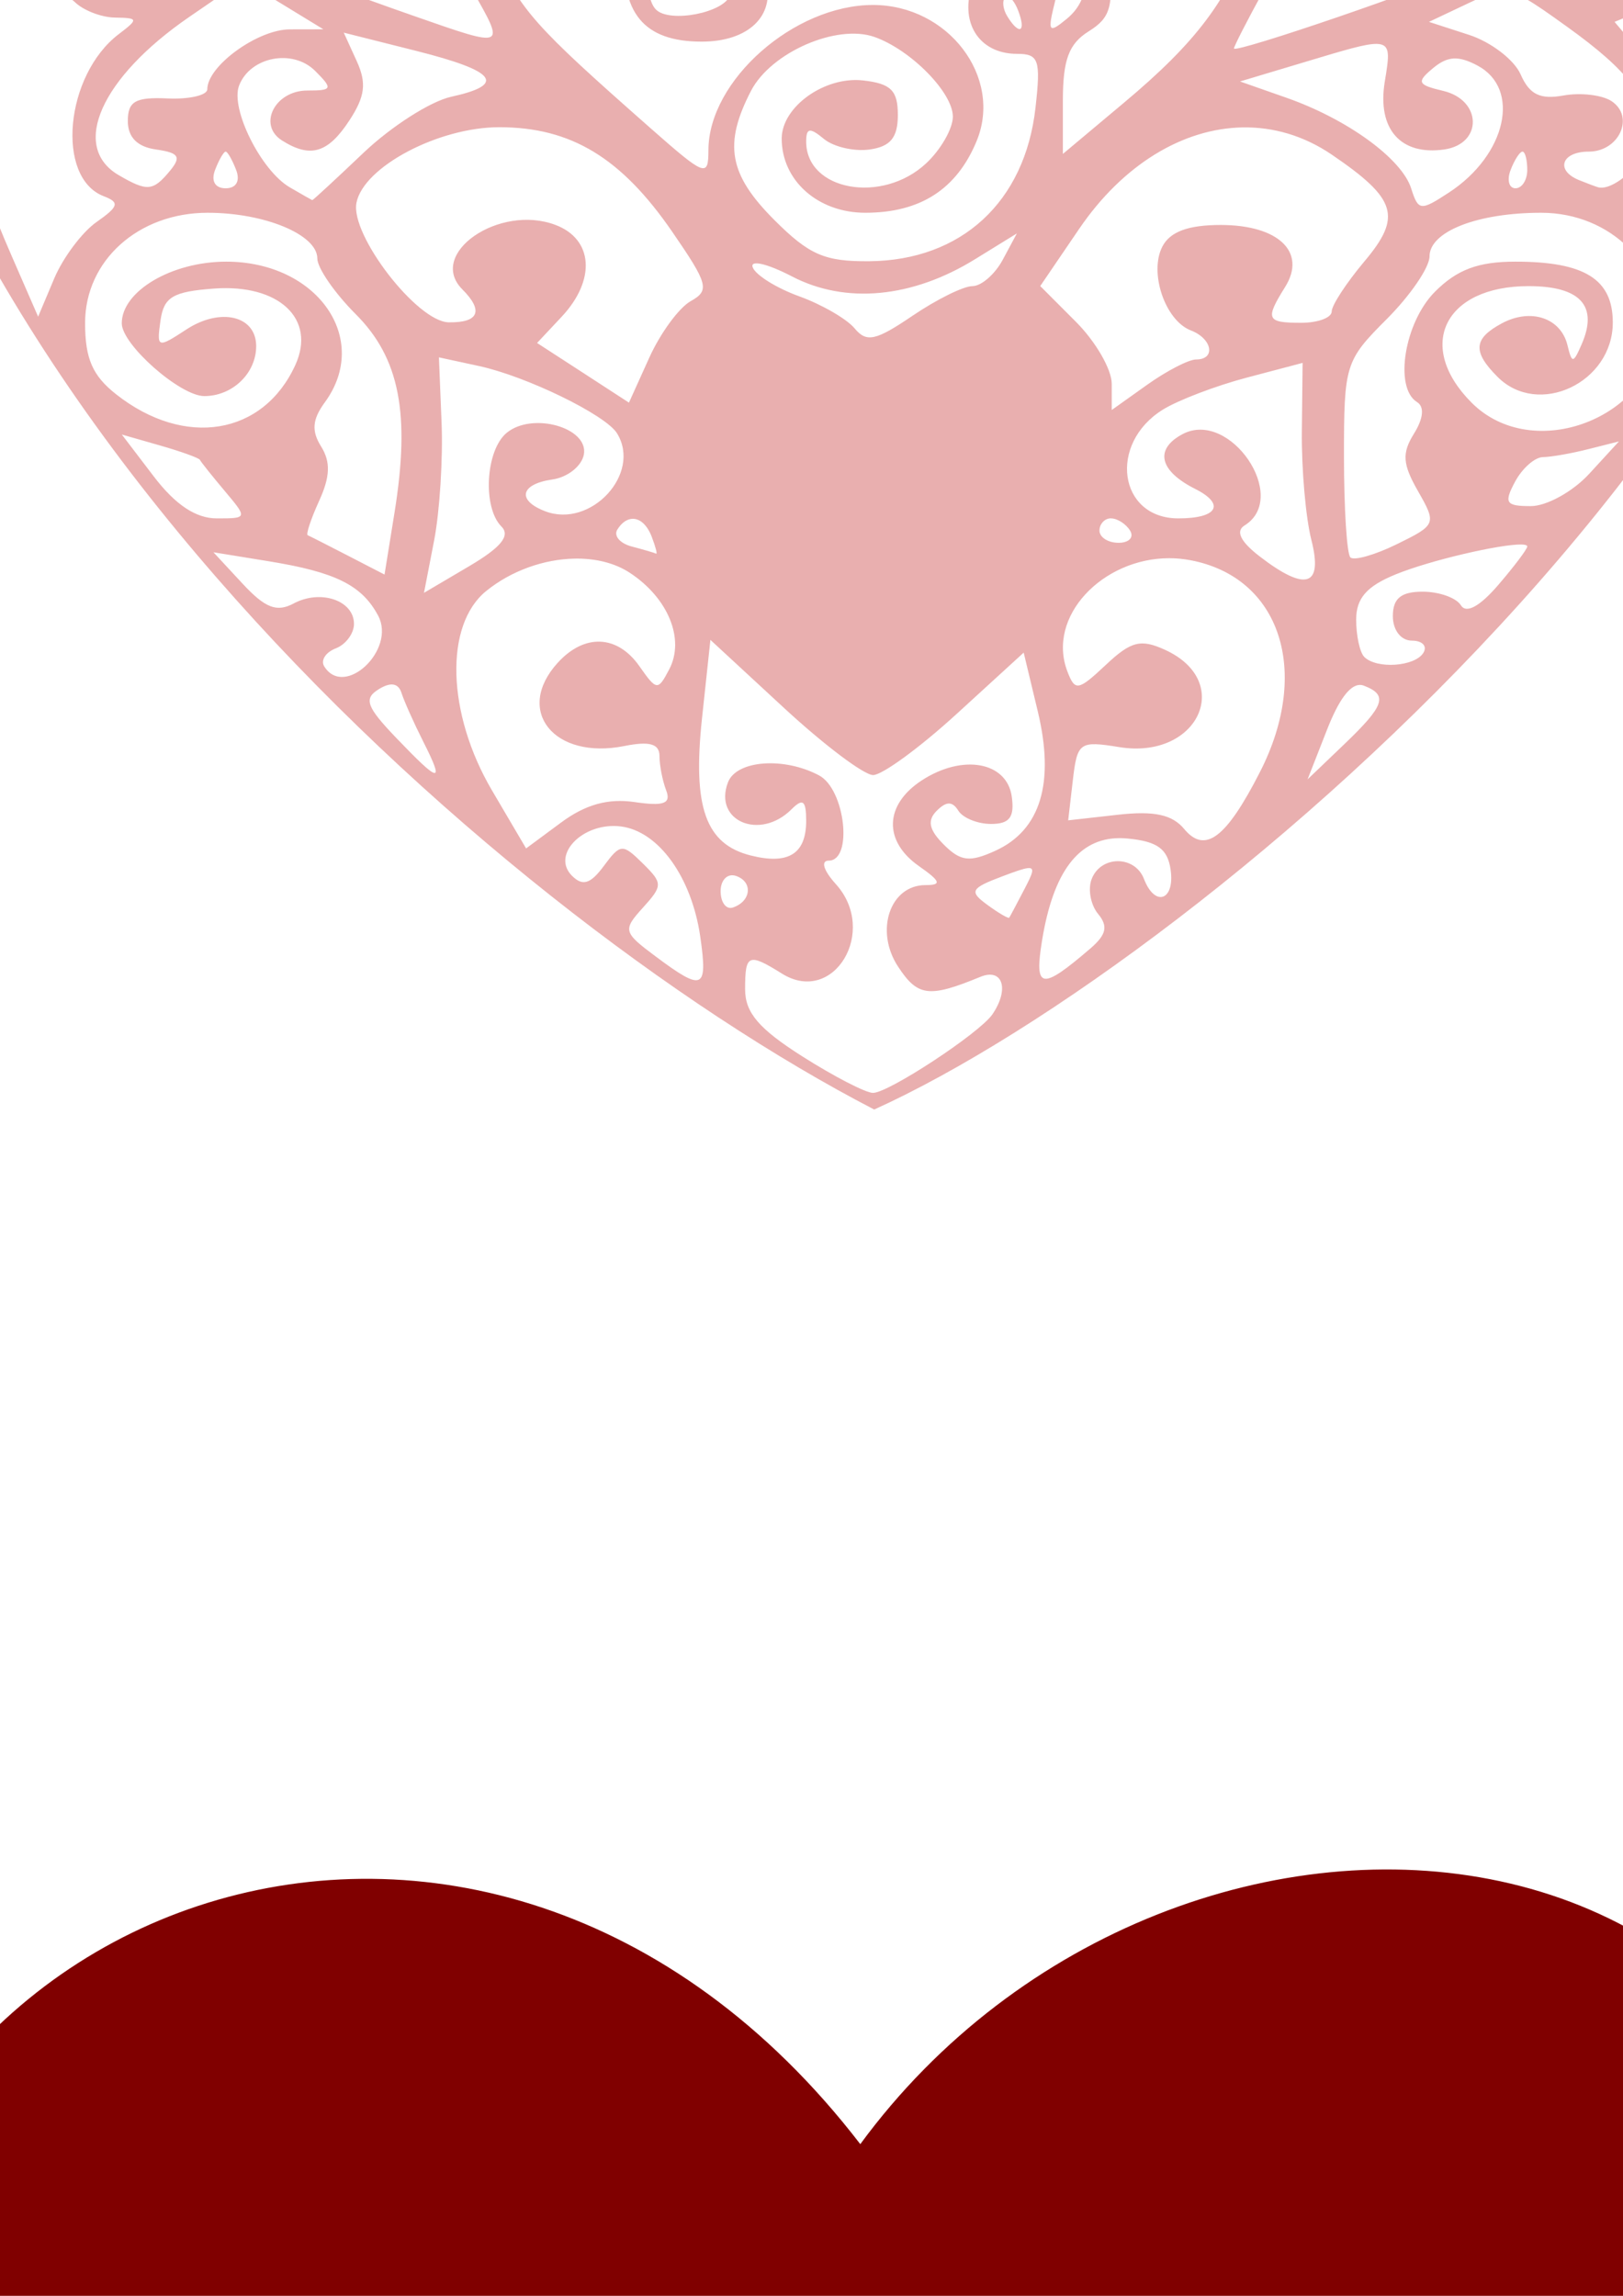
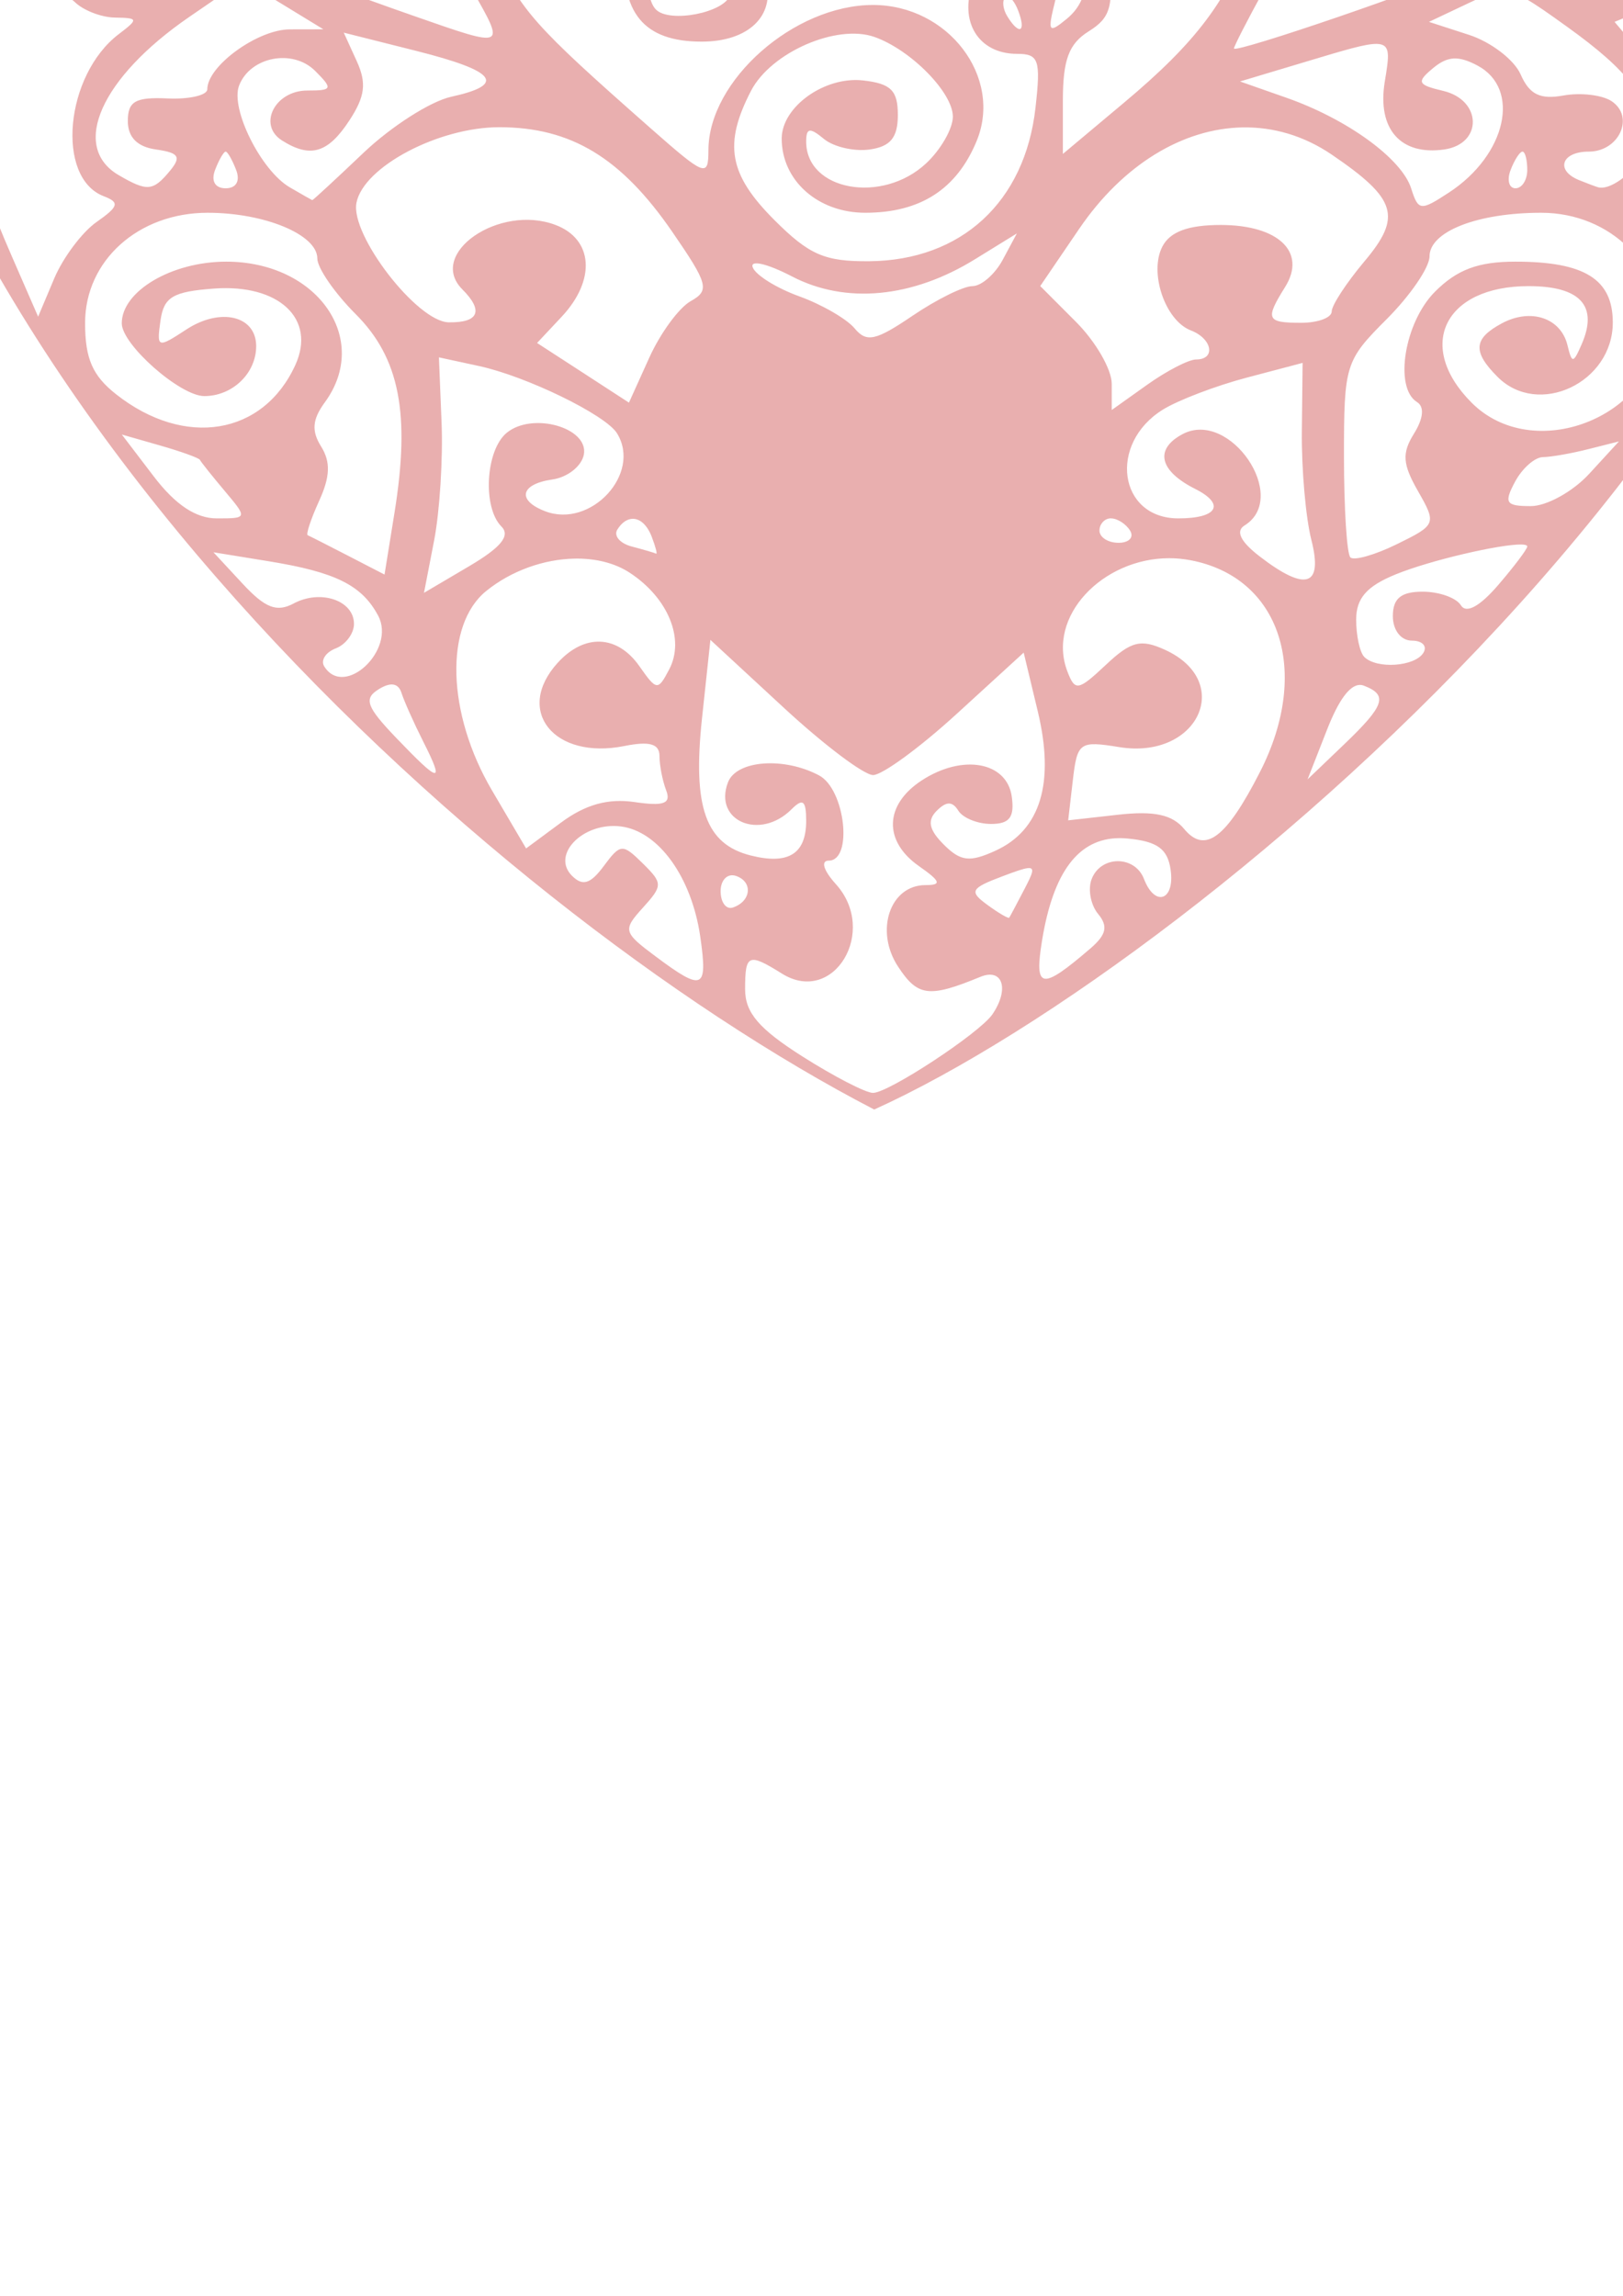
<svg xmlns="http://www.w3.org/2000/svg" xmlns:ns1="http://sodipodi.sourceforge.net/DTD/sodipodi-0.dtd" xmlns:ns2="http://www.inkscape.org/namespaces/inkscape" width="744.094" height="1052.362" id="svg2" ns1:version="0.32" ns2:version="0.46" ns1:docname="FiligreeHeart1.svg" ns2:output_extension="org.inkscape.output.svg.inkscape">
  <defs id="defs4">
    <ns2:perspective ns1:type="inkscape:persp3d" ns2:vp_x="0 : 526.18109 : 1" ns2:vp_y="0 : 1000 : 0" ns2:vp_z="744.09448 : 526.18109 : 1" ns2:persp3d-origin="372.04724 : 350.78739 : 1" id="perspective10" />
    <ns2:perspective id="perspective2390" ns2:persp3d-origin="372.04724 : 350.78739 : 1" ns2:vp_z="744.09448 : 526.18109 : 1" ns2:vp_y="0 : 1000 : 0" ns2:vp_x="0 : 526.18109 : 1" ns1:type="inkscape:persp3d" />
    <ns2:perspective id="perspective2619" ns2:persp3d-origin="372.04724 : 350.78739 : 1" ns2:vp_z="744.09448 : 526.18109 : 1" ns2:vp_y="0 : 1000 : 0" ns2:vp_x="0 : 526.18109 : 1" ns1:type="inkscape:persp3d" />
    <ns2:perspective id="perspective2955" ns2:persp3d-origin="372.04724 : 350.78739 : 1" ns2:vp_z="744.09448 : 526.18109 : 1" ns2:vp_y="0 : 1000 : 0" ns2:vp_x="0 : 526.18109 : 1" ns1:type="inkscape:persp3d" />
    <ns2:perspective id="perspective3156" ns2:persp3d-origin="372.04724 : 350.78739 : 1" ns2:vp_z="744.09448 : 526.18109 : 1" ns2:vp_y="0 : 1000 : 0" ns2:vp_x="0 : 526.18109 : 1" ns1:type="inkscape:persp3d" />
    <ns2:perspective id="perspective3696" ns2:persp3d-origin="372.04724 : 350.78739 : 1" ns2:vp_z="744.09448 : 526.18109 : 1" ns2:vp_y="0 : 1000 : 0" ns2:vp_x="0 : 526.18109 : 1" ns1:type="inkscape:persp3d" />
    <ns2:perspective id="perspective4117" ns2:persp3d-origin="372.04724 : 350.78739 : 1" ns2:vp_z="744.09448 : 526.18109 : 1" ns2:vp_y="0 : 1000 : 0" ns2:vp_x="0 : 526.18109 : 1" ns1:type="inkscape:persp3d" />
    <ns2:perspective id="perspective4130" ns2:persp3d-origin="372.04724 : 350.78739 : 1" ns2:vp_z="744.09448 : 526.18109 : 1" ns2:vp_y="0 : 1000 : 0" ns2:vp_x="0 : 526.18109 : 1" ns1:type="inkscape:persp3d" />
    <ns2:perspective id="perspective4594" ns2:persp3d-origin="372.04724 : 350.78739 : 1" ns2:vp_z="744.09448 : 526.18109 : 1" ns2:vp_y="0 : 1000 : 0" ns2:vp_x="0 : 526.18109 : 1" ns1:type="inkscape:persp3d" />
    <ns2:perspective id="perspective4607" ns2:persp3d-origin="372.04724 : 350.78739 : 1" ns2:vp_z="744.09448 : 526.18109 : 1" ns2:vp_y="0 : 1000 : 0" ns2:vp_x="0 : 526.18109 : 1" ns1:type="inkscape:persp3d" />
    <ns2:perspective id="perspective4620" ns2:persp3d-origin="372.04724 : 350.78739 : 1" ns2:vp_z="744.09448 : 526.18109 : 1" ns2:vp_y="0 : 1000 : 0" ns2:vp_x="0 : 526.18109 : 1" ns1:type="inkscape:persp3d" />
    <ns2:perspective id="perspective4740" ns2:persp3d-origin="372.04724 : 350.78739 : 1" ns2:vp_z="744.09448 : 526.18109 : 1" ns2:vp_y="0 : 1000 : 0" ns2:vp_x="0 : 526.18109 : 1" ns1:type="inkscape:persp3d" />
    <ns2:perspective id="perspective4763" ns2:persp3d-origin="372.04724 : 350.78739 : 1" ns2:vp_z="744.09448 : 526.18109 : 1" ns2:vp_y="0 : 1000 : 0" ns2:vp_x="0 : 526.18109 : 1" ns1:type="inkscape:persp3d" />
  </defs>
  <ns1:namedview id="base" pagecolor="#ffffff" bordercolor="#666666" borderopacity="1.0" gridtolerance="10000" guidetolerance="10" objecttolerance="10" ns2:pageopacity="0.0" ns2:pageshadow="2" ns2:zoom="0.088199586" ns2:cx="2810.3928" ns2:cy="-1833.4641" ns2:document-units="px" ns2:current-layer="layer1" showgrid="false" ns2:window-width="1280" ns2:window-height="1002" ns2:window-x="1276" ns2:window-y="92" />
  <g ns2:label="Layer 1" ns2:groupmode="layer" id="layer1">
-     <path style="fill:#800000" d="M 394.417,982.839 C 222.35,759.319 -73.537,868.448 -78.208,1111.401 C -67.832,1382.4 220.992,1641.227 399.386,1733.682 C 551.277,1664.908 881.927,1384.471 861.388,1135.236 C 877.073,807.274 538.695,786.316 394.417,982.839 z" id="path4906" ns1:nodetypes="ccccc" />
    <path style="fill:#e9afaf" d="M 635.98,-368.159 C 548.598,-367.715 455.564,-323.625 395.824,-242.253 C 223.757,-465.772 -72.131,-356.644 -76.801,-113.69 C -66.426,157.309 222.398,416.136 400.792,508.591 C 552.683,439.816 883.331,159.358 862.792,-89.878 C 871.983,-282.043 759.634,-368.788 635.98,-368.159 z M 666.949,-350.628 C 708.173,-350.506 737.706,-341.589 764.23,-321.284 C 774.515,-313.41 774.261,-313.002 758.636,-312.315 C 749.618,-311.919 726.837,-311.58 708.011,-311.565 C 681.314,-311.545 669.488,-308.627 654.292,-298.315 L 634.824,-285.097 L 622.105,-298.315 C 605.541,-315.525 590.717,-315.044 578.855,-296.94 C 565.965,-277.268 574.707,-263.355 598.73,-265.315 C 621.269,-267.155 620.942,-258.241 597.949,-244.222 C 580.254,-233.433 564.668,-230.996 550.324,-236.784 C 546.471,-238.339 543.324,-246.673 543.324,-255.284 C 543.324,-263.895 539.54,-274.073 534.917,-277.909 C 522.678,-288.067 524.452,-296.109 543.23,-315.315 C 564.686,-337.261 612.102,-350.79 666.949,-350.628 z M 127.792,-344.534 C 135.915,-344.58 144.595,-344.412 153.855,-344.034 C 197.447,-342.254 215.126,-339.011 233.355,-329.503 C 259.655,-315.784 274.355,-298.106 274.355,-280.19 C 274.355,-270.325 270.169,-267.626 251.074,-265.065 C 238.273,-263.348 220.97,-256.875 212.605,-250.69 C 201.282,-242.319 195.766,-241.061 191.042,-245.784 C 180.199,-256.627 183.945,-261.097 203.917,-261.097 C 224.235,-261.097 233.193,-273.008 226.324,-290.909 C 218.822,-310.458 184.076,-308.885 173.167,-288.503 C 167.398,-277.722 166.823,-277.807 150.324,-291.69 C 141.018,-299.521 129.804,-306.243 125.417,-306.628 C 118.261,-307.256 95.298,-309.057 44.324,-313.003 L 27.23,-314.315 L 39.261,-324.065 C 56.185,-337.769 83.933,-344.286 127.792,-344.534 z M 271.542,-335.909 L 290.324,-325.097 C 312.364,-312.439 363.683,-264.388 376.605,-244.284 C 385.247,-230.84 384.451,-199.44 375.48,-199.44 C 373.273,-199.44 363.584,-209.287 353.917,-221.315 C 344.251,-233.343 326.23,-247.841 313.886,-253.534 C 295.956,-261.803 291.408,-266.895 291.292,-278.878 C 291.198,-288.706 294.555,-294.601 300.98,-295.972 C 309.071,-297.697 307.35,-301.366 291.167,-316.972 L 271.542,-335.909 z M 518.105,-329.753 L 505.48,-316.065 C 490.866,-300.207 489.342,-293.698 501.292,-298.284 C 506.615,-300.326 509.699,-298.205 509.699,-292.503 C 509.699,-287.55 506.397,-283.503 502.355,-283.503 C 498.313,-283.503 489.23,-278.148 482.199,-271.597 C 472.204,-262.285 469.966,-255.254 471.855,-239.378 C 473.184,-228.208 476.095,-214.966 478.324,-209.94 C 481.355,-203.104 478.144,-199.332 465.636,-194.972 C 440.902,-186.349 433.534,-169.136 448.261,-154.409 C 465.762,-136.909 489.187,-141.401 492.886,-162.972 L 495.761,-179.753 L 508.324,-167.19 C 523.079,-152.435 524.457,-143.409 511.949,-143.409 C 499.055,-143.409 471.715,-122.609 467.605,-109.659 C 463.381,-96.349 461.722,-96.264 437.511,-108.19 C 404.517,-124.444 390.452,-170.591 403.824,-218.753 C 410.834,-244.004 466.656,-303.564 498.511,-319.784 L 518.105,-329.753 z M 49.636,-300.315 C 68.606,-300.315 72.225,-297.14 68.667,-283.534 C 66.423,-274.951 63.396,-273.954 52.417,-278.128 C 34.228,-285.044 11.69,-274.241 7.23,-256.472 C 2.405,-237.245 11.662,-224.992 32.605,-222.909 C 53.903,-220.791 62.196,-234.693 48.074,-248.815 C 40.262,-256.627 37.008,-256.953 27.23,-250.847 C 17.023,-244.472 15.879,-244.815 17.574,-253.753 C 18.939,-260.954 25.471,-264.408 40.105,-265.628 C 56.945,-267.031 62.424,-264.767 69.886,-253.378 C 93.875,-216.766 29.291,-186.254 -3.27,-218.815 C -36.395,-251.941 -4.996,-300.315 49.636,-300.315 z M 691.949,-300.315 C 709.396,-300.315 705.313,-291.652 686.199,-288.128 C 678.787,-286.761 674.788,-281.375 674.386,-272.19 C 672.845,-236.953 671.875,-234.327 659.574,-231.659 C 652.64,-230.155 642.561,-227.051 637.167,-224.784 C 629.292,-221.474 627.355,-223.537 627.355,-235.19 C 627.355,-256.48 670.835,-300.315 691.949,-300.315 z M 739.167,-300.19 C 743.276,-300.216 749.238,-299.719 757.667,-298.909 C 781.191,-296.649 789.356,-292.842 802.699,-277.909 C 815.888,-263.148 818.337,-256.318 815.605,-242.159 C 808.794,-206.864 767.117,-193.273 737.386,-216.659 C 729.266,-223.046 722.605,-232.759 722.605,-238.222 C 722.605,-260.626 761.495,-276.019 777.542,-259.972 C 787.112,-250.402 785.875,-241.55 776.105,-249.659 C 763.756,-259.908 744.018,-251.432 746.105,-236.784 C 747.498,-227.008 751.622,-224.659 767.324,-224.659 C 783.559,-224.659 787.709,-227.245 792.261,-240.19 C 799.785,-261.583 781.752,-280.033 754.355,-279.003 C 739.13,-278.43 734.388,-280.763 731.98,-289.972 C 730.007,-297.517 730.129,-300.134 739.167,-300.19 z M 104.917,-298.347 C 111.747,-298.43 125.607,-293.248 137.886,-285.222 C 144.503,-280.897 156.82,-267.403 165.261,-255.222 C 173.703,-243.04 182.636,-233.065 185.105,-233.065 C 187.574,-233.065 188.215,-224.656 186.542,-214.347 C 184.633,-202.58 186.898,-189.006 192.636,-177.909 C 202.246,-159.325 202.118,-156.271 192.105,-166.284 C 182.311,-176.078 146.986,-181.8 125.855,-177.034 C 103.324,-171.952 103.339,-171.965 115.042,-194.597 C 119.875,-203.941 124.83,-227.728 126.074,-247.472 C 128.236,-281.802 127.724,-283.523 114.48,-286.847 C 106.863,-288.758 100.636,-292.735 100.636,-295.69 C 100.636,-297.481 102.245,-298.314 104.917,-298.347 z M 718.136,-289.097 C 726.834,-289.097 722.484,-278.207 711.417,-272.284 C 705.254,-268.985 700.199,-268.398 700.199,-270.972 C 700.199,-276.929 712.243,-289.097 718.136,-289.097 z M 84.605,-286.315 C 90.351,-286.319 100.636,-277.79 100.636,-271.628 C 100.636,-264.251 91.647,-265.699 84.574,-274.222 C 81.141,-278.357 79.979,-283.377 81.98,-285.378 C 82.637,-286.035 83.541,-286.315 84.605,-286.315 z M 506.792,-270.472 C 507.705,-270.448 508.5,-270.24 509.136,-269.847 C 517.833,-264.472 516.789,-255.503 507.48,-255.503 C 496.905,-255.503 491.964,-240.801 500.23,-233.972 C 506.941,-228.426 519.384,-227.098 577.917,-225.534 L 609.699,-224.659 L 606.855,-207.847 C 602.178,-180.312 592.848,-160.142 582.136,-154.409 C 567.944,-146.814 551.38,-147.736 544.105,-156.503 C 539.509,-162.041 540.009,-166.717 546.042,-174.69 C 553.093,-184.009 554.2,-184.194 554.355,-176.097 C 554.55,-165.883 564.528,-160.421 575.542,-164.472 C 586.546,-168.518 584.204,-193.714 572.73,-194.753 C 553.829,-196.464 541.03,-193.518 532.105,-185.44 C 524.077,-178.175 521.148,-179.841 504.98,-200.878 C 480.639,-232.549 477.26,-247.97 491.574,-262.284 C 496.658,-267.368 502.839,-270.575 506.792,-270.472 z M 700.199,-255.503 C 709.215,-255.503 711.417,-251.756 711.417,-236.378 C 711.418,-221.913 715.621,-213.731 728.667,-202.753 C 738.149,-194.774 751.703,-188.253 758.792,-188.253 C 770.694,-188.253 771.46,-186.376 768.917,-163.815 C 766.957,-146.419 768.956,-135.126 775.855,-124.597 C 781.185,-116.463 784.636,-109.858 783.511,-109.909 C 782.386,-109.96 765.557,-124.458 746.136,-142.128 C 700.89,-183.296 689.089,-201.827 689.042,-231.69 C 689.011,-251.781 690.744,-255.503 700.199,-255.503 z M 260.699,-255.159 C 266.351,-255.234 268.878,-253.135 267.417,-248.753 C 263.979,-238.439 233.793,-228.287 221.105,-233.19 C 211.194,-237.021 212.305,-238.562 230.73,-246.503 C 243.873,-252.168 254.293,-255.074 260.699,-255.159 z M 100.636,-249.878 C 109.598,-249.878 111.855,-246.137 111.855,-231.222 C 111.855,-207.528 87.267,-170.278 51.855,-140.284 C 15.716,-109.674 5.837,-104.308 20.886,-123.44 C 34.385,-140.602 36.832,-160.169 27.605,-177.409 C 22.478,-186.989 23.733,-188.253 38.386,-188.253 C 61.849,-188.253 89.449,-212.737 89.449,-233.565 C 89.449,-246.142 91.996,-249.878 100.636,-249.878 z M 289.324,-249.034 C 291.864,-249.101 294.833,-248.777 298.167,-247.94 C 322.962,-241.717 354.752,-200.023 376.886,-144.722 C 401.451,-83.347 402.788,-64.03 383.855,-45.097 C 368.945,-30.186 360.951,-28.58 345.792,-37.409 C 340.399,-40.55 335.98,-48.023 335.98,-54.034 C 335.98,-66.728 338.025,-67.284 352.136,-58.472 C 365.888,-49.884 380.824,-56.176 380.824,-70.534 C 380.824,-87.809 356.881,-96.944 340.23,-86.034 C 327.447,-77.659 327.233,-77.846 329.261,-95.222 C 330.838,-108.723 327.687,-116.577 316.074,-128.19 C 307.691,-136.573 296.765,-143.429 291.792,-143.44 C 286.513,-143.453 290.278,-148.042 300.824,-154.472 C 333.71,-174.523 328.617,-213.748 291.074,-229.534 C 274.08,-236.68 275.607,-248.672 289.324,-249.034 z M 829.699,-234.815 C 832.577,-234.824 834.699,-231.57 834.699,-225.003 C 834.699,-220.921 830.033,-216.363 824.355,-214.878 C 815.385,-212.532 814.835,-213.84 820.074,-224.94 C 823.178,-231.518 826.82,-234.806 829.699,-234.815 z M -28.208,-233.065 C -26.691,-233.065 -25.16,-231.207 -22.708,-227.472 C -17.623,-219.727 -15.123,-210.137 -18.426,-211.065 C -19.197,-211.282 -24.146,-213.157 -29.426,-215.253 C -36.412,-218.025 -37.573,-221.357 -33.645,-227.472 C -31.246,-231.206 -29.724,-233.065 -28.208,-233.065 z M 268.136,-221.565 C 278.095,-221.624 287.876,-218.763 293.574,-213.065 C 305.463,-201.176 304.677,-175.286 292.105,-163.909 C 282.163,-154.911 247.756,-151.948 229.511,-158.534 C 215.643,-163.54 201.769,-184.468 201.636,-200.534 C 201.404,-228.638 221.568,-225.297 224.824,-196.69 C 227.313,-174.821 251.962,-161.487 272.574,-170.878 C 292,-179.729 288.559,-201.594 267.355,-204.034 C 253.039,-205.681 248.843,-201.006 251.449,-186.315 C 251.91,-183.715 249.054,-182.657 245.105,-183.972 C 233.657,-187.784 232.965,-206.448 243.98,-214.503 C 250.403,-219.2 259.349,-221.514 268.136,-221.565 z M -29.083,-199.44 C -28.197,-199.461 -27.279,-199.44 -26.301,-199.44 C 8.521,-199.44 27.907,-162.055 7.886,-133.472 C -2.771,-118.256 -11.426,-117.386 -11.426,-131.534 C -11.426,-146.981 -25.727,-156.46 -42.614,-152.222 C -54.714,-149.185 -56.698,-150.247 -54.426,-158.597 C -52.926,-164.11 -50.156,-175.559 -48.27,-184.034 C -45.555,-196.233 -42.36,-199.129 -29.083,-199.44 z M 826.824,-199.44 C 842.125,-199.44 844.946,-197.108 847.98,-181.94 C 853.576,-153.961 852.5,-151.727 833.292,-151.784 C 817.575,-151.831 814.823,-149.708 813.292,-136.409 C 811.235,-118.529 798.505,-116.035 790.042,-131.847 C 786.852,-137.808 784.261,-151.532 784.261,-162.347 C 784.261,-185.709 800.021,-199.44 826.824,-199.44 z M 679.449,-190.284 C 682.997,-190.605 686.372,-187.329 691.48,-179.534 C 700.731,-165.415 700.69,-165.185 689.761,-171.034 C 675.515,-178.658 635.537,-178.822 621.511,-171.315 C 611.968,-166.208 611.365,-166.963 615.761,-178.315 C 618.473,-185.318 624.081,-190.046 628.23,-188.815 C 649.657,-182.46 667.486,-182.015 674.324,-187.69 C 676.19,-189.239 677.836,-190.138 679.449,-190.284 z M 145.667,-163.378 C 167.201,-163.578 188.145,-156.349 200.855,-140.19 C 211.983,-126.043 211.971,-125.982 200.699,-106.878 C 194.49,-96.355 190.952,-85.281 192.824,-82.253 C 201.817,-67.701 147.884,-59.167 125.855,-71.659 C 110.252,-80.507 105.99,-88.368 109.667,-101.409 C 117.278,-128.395 153.308,-141.498 168.605,-122.847 C 175.444,-114.507 174.93,-113.799 163.949,-116.628 C 148.017,-120.732 132.468,-109.295 135.105,-95.409 C 137.777,-81.339 163.389,-78.099 175.574,-90.284 C 196.533,-111.244 178.012,-143.409 144.98,-143.409 C 125.626,-143.409 101.89,-124.4 96.511,-104.565 C 92.787,-90.83 90.557,-89.447 79.042,-93.753 C 68.068,-97.856 66.463,-101.261 69.574,-114.034 C 77.036,-144.677 112.076,-163.065 145.667,-163.378 z M 654.574,-160.909 C 683.381,-160.706 713.57,-148.405 726.261,-125.534 C 736.676,-106.766 735.44,-98.838 721.355,-93.628 C 710.591,-89.646 707.641,-91.819 699.667,-109.628 C 685.305,-141.707 641.14,-152.767 621.574,-129.19 C 603.745,-107.708 632.238,-69.406 656.417,-82.347 C 676.247,-92.959 661.113,-119.67 638.605,-113.784 C 622.51,-109.575 624.718,-120.025 641.542,-127.69 C 653.375,-133.082 658.136,-132.367 670.386,-123.222 C 689.145,-109.216 695.924,-91.325 687.074,-79.222 C 677.346,-65.918 644.12,-59.773 622.074,-67.19 C 607.406,-72.125 602.006,-78.316 595.542,-97.628 C 588.285,-119.311 588.383,-123.332 596.48,-135.69 C 607.778,-152.934 630.705,-161.078 654.574,-160.909 z M 212.167,-153.815 C 214.562,-153.868 218.998,-152.451 225.855,-149.753 C 234.512,-146.346 234.955,-144.653 228.449,-139.253 C 222.373,-134.21 219.152,-135.19 213.824,-143.722 C 209.551,-150.563 208.668,-153.738 212.167,-153.815 z M 573.792,-137.815 C 578.597,-137.815 582.542,-135.303 582.542,-132.222 C 582.542,-129.14 580.161,-126.597 577.261,-126.597 C 574.361,-126.597 570.416,-129.14 568.511,-132.222 C 566.607,-135.303 568.988,-137.815 573.792,-137.815 z M 271.449,-132.659 C 293.446,-133.257 313.574,-121.263 313.574,-97.44 C 313.574,-89.585 310.182,-80.344 306.042,-76.909 C 300.202,-72.062 297.105,-73.791 292.167,-84.628 C 288.668,-92.308 282.514,-98.597 278.511,-98.597 C 266.162,-98.597 246.324,-81.685 246.324,-71.159 C 246.324,-61.672 267.094,-48.159 281.667,-48.159 C 286.229,-48.159 287.812,-40.207 286.511,-23.847 C 284.155,5.776 295.056,19.091 321.699,19.091 C 343.039,19.091 355.411,7.317 351.167,-8.909 C 348.96,-17.35 350.991,-20.159 359.292,-20.159 C 382.268,-20.159 408.319,-41.587 408.667,-60.784 C 408.962,-76.982 418.579,-71.952 435.574,-46.753 C 449.068,-26.743 450.736,-20.544 446.074,-7.878 C 439.508,9.96 448.654,24.685 466.292,24.685 C 476.282,24.685 477.212,27.445 474.73,49.466 C 469.872,92.567 440.751,119.403 398.449,119.747 C 378.062,119.913 370.977,116.807 355.042,100.872 C 334.171,80.001 331.646,66.14 344.292,41.685 C 353.446,23.984 383.662,10.811 400.98,16.966 C 417.643,22.888 436.855,42.436 436.855,53.466 C 436.855,58.972 431.319,68.62 424.574,74.903 C 404.379,93.718 369.605,87.389 369.605,64.903 C 369.605,58.589 371.284,58.33 377.699,63.653 C 382.152,67.349 391.626,69.535 398.73,68.528 C 408.283,67.174 411.636,63.046 411.636,52.685 C 411.636,41.46 408.474,38.331 395.73,36.872 C 378.134,34.858 358.386,48.948 358.386,63.528 C 358.386,82.776 375.019,97.528 396.699,97.528 C 421.879,97.528 438.585,86.794 447.73,64.716 C 459.887,35.367 434.707,2.278 400.23,2.278 C 364.073,2.279 324.843,36.867 324.792,68.81 C 324.773,81.418 323.359,80.882 298.167,58.685 C 244.554,11.442 238.948,5.123 226.011,-22.659 C 210.599,-55.757 209.403,-75.905 221.386,-101.159 C 231.173,-121.782 252.039,-132.132 271.449,-132.659 z M 515.292,-131.034 C 517.119,-131.147 518.549,-130.84 519.417,-129.972 C 524.245,-125.144 505.137,-105.792 492.199,-102.409 C 483.962,-100.255 481.5,-101.908 482.824,-108.784 C 484.428,-117.114 505.43,-130.422 515.292,-131.034 z M 741.074,-126.222 L 757.042,-114.815 C 776.503,-100.958 776.905,-98.597 759.699,-98.597 C 749.954,-98.597 745.625,-102.333 743.699,-112.409 L 741.074,-126.222 z M 545.136,-124.159 C 554.06,-124.212 562.767,-116.933 571.699,-102.284 C 584.667,-81.015 585.326,-63.052 574.261,-31.69 C 563.134,-0.153 548.676,19.146 515.261,47.122 L 487.292,70.56 L 487.292,46.153 C 487.292,27.375 490.024,20.051 499.167,14.341 C 509.321,8 510.657,2.994 508.417,-20.315 C 505.838,-47.162 506.033,-47.617 522.574,-49.284 C 545.962,-51.641 554.358,-66.481 540.792,-81.472 C 527.402,-96.268 512.527,-96.159 502.042,-81.19 C 497.491,-74.693 491.058,-71.04 487.73,-73.097 C 477.528,-79.402 480.962,-86.992 495.699,-90.69 C 503.412,-92.626 515.991,-101.692 523.667,-110.815 C 531.11,-119.66 538.195,-124.118 545.136,-124.159 z M 57.699,-124.128 C 59.702,-124.035 59.033,-121.077 56.48,-114.128 C 53.832,-106.921 46.099,-100.569 38.667,-99.472 C 27.036,-97.754 26.399,-98.559 33.199,-106.753 C 37.421,-111.84 45.438,-118.458 51.011,-121.44 C 54.329,-123.216 56.497,-124.183 57.699,-124.128 z M -63.145,-108.534 L -44.02,-102.534 L -24.864,-96.565 L -34.739,-77.222 C -40.164,-66.581 -44.386,-46.764 -44.114,-33.19 C -43.505,-2.881 -48.158,3.692 -52.551,-21.284 C -54.338,-31.444 -57.465,-55.245 -59.489,-74.159 L -63.145,-108.534 z M 857.105,-104.409 L 856.449,-72.097 C 856.084,-54.317 854.105,-32.186 852.074,-22.94 C 849.01,-8.994 847.683,-7.893 844.324,-16.409 C 842.097,-22.054 840.292,-35.988 840.292,-47.378 C 840.293,-58.767 836.261,-73.86 831.324,-80.909 C 821.018,-95.623 821.098,-95.779 841.699,-100.722 L 857.105,-104.409 z M 430.355,-90.347 C 433.959,-90.394 439.483,-89.94 445.261,-89.034 C 458.315,-86.988 466.12,-79.74 480.261,-56.628 C 500.439,-23.651 503.244,-3.031 489.136,8.591 C 480.718,15.526 480.188,14.75 483.667,0.778 C 486.938,-12.351 483.998,-18.33 464.417,-38.44 C 439.586,-63.944 422.801,-86.518 426.292,-89.69 C 426.738,-90.095 428.193,-90.318 430.355,-90.347 z M 75.074,-82.347 C 79.134,-82.348 85.837,-79.168 94.917,-71.815 C 103.512,-64.856 106.644,-57.102 105.324,-46.159 L 103.449,-30.472 L 88.855,-46.315 C 69.922,-66.89 66.141,-82.343 75.074,-82.347 z M 39.542,-81.878 C 48.56,-82.134 55.739,-77.305 58.105,-67.878 C 60.025,-60.23 69.068,-45.465 78.199,-35.065 C 94.343,-16.678 95.015,-8.94 80.48,-8.94 C 76.576,-8.94 72.58,-15.871 71.605,-24.347 C 70.022,-38.103 67.585,-39.753 48.824,-39.753 C 37.265,-39.753 27.79,-41.474 27.792,-43.565 C 27.795,-45.657 23.543,-51.628 18.324,-56.847 C 9.408,-65.763 9.464,-66.81 19.386,-74.065 C 26.336,-79.147 33.372,-81.703 39.542,-81.878 z M 758.011,-81.784 C 764.021,-81.907 771.533,-79.98 779.199,-75.878 C 790.086,-70.051 790.089,-69.809 778.417,-54.972 C 769.82,-44.041 762.402,-40.418 751.167,-41.597 C 733.828,-43.415 719.598,-30.456 724.605,-17.409 C 727.817,-9.039 716.815,-5.386 709.73,-12.472 C 707.783,-14.419 714.926,-26.214 725.605,-38.69 C 736.284,-51.166 745.042,-65.988 745.042,-71.597 C 745.043,-78.112 750.285,-81.625 758.011,-81.784 z M 727.449,-81.315 C 733.177,-81.25 731.621,-75.605 724.261,-60.409 C 713.17,-37.509 697.212,-27.675 692.23,-40.659 C 687.756,-52.319 702.061,-74.231 717.292,-79.065 C 721.853,-80.513 725.207,-81.341 727.449,-81.315 z M 602.167,-62.19 C 604.081,-62.37 606.833,-59.937 611.667,-55.565 C 619.458,-48.52 631.287,-45.477 649.917,-45.753 C 673.933,-46.109 677.137,-44.736 679.386,-32.972 C 681.144,-23.779 678.482,-17.92 670.636,-13.722 C 657.401,-6.638 565.73,24.765 565.73,22.216 C 565.73,21.259 571.767,9.452 579.167,-4.034 C 586.568,-17.52 594.374,-36.929 596.511,-47.159 C 598.654,-57.414 599.708,-61.96 602.167,-62.19 z M 192.48,-56.472 C 195.798,-56.294 197.242,-52.668 199.23,-44.097 C 201.211,-35.554 208.947,-17.851 216.417,-4.753 C 231.797,22.214 232.084,22.091 190.292,7.497 C 126.99,-14.608 119.313,-19.476 121.73,-35.94 C 123.786,-49.947 125.561,-50.858 148.105,-49.065 C 161.408,-48.007 177.532,-49.944 183.949,-53.378 C 187.812,-55.445 190.489,-56.578 192.48,-56.472 z M 309.417,-52.972 C 311.154,-53.178 313.208,-50.595 316.855,-45.628 C 323.877,-36.064 323.805,-34.075 316.417,-29.94 C 311.764,-27.336 307.98,-20.004 307.98,-13.659 C 307.98,-4.036 310.368,-2.736 322.511,-5.784 C 333.063,-8.432 336.425,-7.444 334.699,-2.19 C 332.064,5.831 307.054,10.696 300.761,4.403 C 294.928,-1.43 295.884,-22.688 302.792,-40.784 C 305.888,-48.891 307.45,-52.737 309.417,-52.972 z M 791.792,-35.753 C 793.942,-35.853 796.574,-35.698 799.667,-35.284 C 808.171,-34.145 815.074,-29.682 815.074,-25.347 C 815.074,-15.035 799.892,-12.341 791.136,-21.097 C 782.09,-30.142 782.479,-35.321 791.792,-35.753 z M -1.583,-35.003 C 12.775,-35.083 15.883,-23.215 2.136,-17.94 C -8.838,-13.729 -8.753,-13.736 -13.301,-18.284 C -21.282,-26.265 -16.392,-34.2 -3.02,-34.972 C -2.534,-35 -2.046,-35 -1.583,-35.003 z M 111.324,-9.097 L 129.792,2.153 L 148.261,13.435 L 132.855,13.466 C 118.155,13.486 95.042,30.25 95.042,40.903 C 95.042,43.669 86.84,45.577 76.824,45.122 C 62.073,44.453 58.605,46.42 58.605,55.497 C 58.605,62.938 62.955,67.311 71.542,68.528 C 82.029,70.015 83.25,71.878 77.886,78.341 C 70.131,87.686 67.528,87.915 54.417,80.278 C 32.165,67.317 46.229,35.651 86.605,7.872 L 111.324,-9.097 z M -22.614,-6.128 L 2.292,-6.128 C 15.996,-6.128 30.373,-2.98 34.23,0.872 C 38.087,4.725 46.412,7.962 52.73,8.06 C 63.436,8.226 63.564,8.725 54.48,15.622 C 29.81,34.353 25.417,81.444 47.542,89.935 C 54.958,92.78 54.441,94.639 44.292,101.747 C 37.675,106.382 28.921,118.033 24.855,127.653 L 17.48,145.153 L 5.261,117.122 C -13.271,74.556 -22.496,41.066 -22.551,16.278 L -22.614,-6.128 z M 823.48,-6.128 L 823.48,19.466 C 823.486,51.213 811.153,93.259 793.199,122.685 L 779.542,145.06 L 775.667,129.591 C 773.535,121.096 766.013,109.617 758.949,104.06 C 746.52,94.284 746.434,93.728 756.761,87.278 C 772.297,77.576 770.823,46.35 753.855,26.185 L 740.23,10.028 L 758.042,2.685 C 767.835,-1.345 786.572,-4.964 799.667,-5.378 L 823.48,-6.128 z M 688.386,-3.847 C 695.343,-4.158 701.933,0.387 718.355,12.185 C 747.123,32.853 756.23,45.145 756.23,63.341 C 756.23,72.515 740.367,87.766 732.792,85.872 C 731.819,85.629 727.864,84.145 724.011,82.591 C 712.959,78.131 715.844,69.497 728.386,69.497 C 742.338,69.497 749.589,53.495 738.855,46.372 C 734.554,43.518 724.625,42.359 716.792,43.778 C 706.082,45.719 701.206,43.323 697.167,34.122 C 694.214,27.394 683.535,19.226 673.449,15.966 L 655.136,10.028 L 673.292,1.435 C 679.933,-1.71 684.212,-3.66 688.386,-3.847 z M 461.761,-1.565 C 463.268,-1.552 465.31,0.977 466.792,4.841 C 470.581,14.715 467.349,16.437 461.824,7.497 C 459.792,4.21 459.355,0.31 460.824,-1.159 C 461.099,-1.434 461.413,-1.568 461.761,-1.565 z M 157.605,14.966 L 190.761,23.31 C 227.691,32.612 232.349,38.759 206.792,44.372 C 197.381,46.439 179.331,57.982 166.667,70.028 C 154.004,82.075 143.436,91.841 143.167,91.747 C 142.899,91.653 138.248,89.014 132.855,85.872 C 119.668,78.192 105.538,49.845 109.605,39.247 C 114.691,25.995 134.199,22.216 144.48,32.497 C 152.719,40.736 152.43,41.497 140.886,41.497 C 126.035,41.497 118.029,57.26 129.261,64.372 C 142.257,72.601 150.339,70.23 160.136,55.278 C 167.393,44.204 168.163,38.139 163.542,27.997 L 157.605,14.966 z M 631.23,20.122 C 637.819,20.265 636.81,25.512 634.855,37.56 C 631.354,59.135 642.114,71.358 662.074,68.528 C 679.862,66.007 679.534,45.879 661.636,41.653 C 649.817,38.863 649.292,37.643 657.074,31.185 C 663.716,25.672 668.71,25.414 677.449,30.091 C 697.409,40.773 690.583,71.03 664.355,88.216 C 651.261,96.796 650.26,96.708 646.98,86.372 C 642.651,72.734 617.763,54.629 589.792,44.81 L 568.511,37.341 L 598.949,28.216 C 616.382,22.981 626.105,20.011 631.23,20.122 z M 228.949,58.31 C 261.784,58.336 284.828,72.278 308.199,106.247 C 324.712,130.248 325.476,133.112 316.636,138.06 C 311.292,141.05 302.737,152.736 297.636,164.028 L 288.355,184.56 L 267.292,170.872 L 246.23,157.216 L 257.48,145.216 C 273.257,128.422 272.031,109.7 254.73,103.122 C 228.912,93.306 195.631,116.304 211.98,132.653 C 221.815,142.488 219.514,147.98 205.699,147.747 C 191.269,147.504 160.576,107.75 163.417,92.997 C 166.591,76.519 201.028,58.287 228.949,58.31 z M 569.574,58.403 C 583.75,58.133 597.808,62.189 610.605,70.903 C 640.371,91.174 642.849,99.248 625.574,119.778 C 617.32,129.587 610.542,139.933 610.542,142.778 C 610.542,145.624 604.247,147.966 596.542,147.966 C 580.623,147.966 579.919,146.388 589.199,131.528 C 599.157,115.582 586.2,103.122 559.636,103.122 C 544.824,103.122 536.484,106.189 532.949,112.935 C 526.685,124.889 534.147,146.925 545.98,151.466 C 555.802,155.235 557.527,164.778 548.386,164.778 C 545.01,164.778 534.931,169.967 525.98,176.341 L 509.699,187.935 L 509.699,175.935 C 509.699,169.324 502.304,156.54 493.292,147.528 L 476.917,131.122 L 494.699,104.997 C 514.962,75.215 542.51,58.919 569.574,58.403 z M 103.449,69.497 C 104.33,69.497 106.487,73.281 108.261,77.903 C 110.206,82.972 108.305,86.31 103.449,86.31 C 98.592,86.31 96.66,82.972 98.605,77.903 C 100.379,73.281 102.567,69.497 103.449,69.497 z M 698.011,69.497 C 699.222,69.497 700.199,73.281 700.199,77.903 C 700.199,82.526 697.778,86.31 694.792,86.31 C 691.807,86.31 690.8,82.526 692.574,77.903 C 694.348,73.281 696.8,69.497 698.011,69.497 z M 95.199,97.528 C 121.353,97.528 145.48,107.569 145.48,118.466 C 145.48,122.831 153.403,134.326 163.105,144.028 C 183.201,164.125 188.185,189.66 180.855,235.06 L 176.292,263.372 L 159.48,254.685 C 150.234,249.914 141.96,245.713 141.074,245.341 C 140.188,244.969 142.559,237.828 146.355,229.497 C 151.372,218.487 151.619,211.712 147.23,204.685 C 142.748,197.508 143.164,192.303 148.917,184.435 C 170.23,155.289 145.45,119.935 103.699,119.935 C 78.718,119.935 55.824,133.467 55.824,148.216 C 55.824,157.959 82.616,181.56 93.667,181.56 C 106.588,181.56 117.449,171.11 117.449,158.653 C 117.449,144.696 101.033,140.808 85.386,151.06 C 72.191,159.705 71.791,159.547 73.574,146.966 C 75.11,136.12 79.236,133.668 98.136,132.278 C 127.883,130.092 145.031,146.18 135.417,167.278 C 120.715,199.546 84.689,205.475 53.292,180.778 C 42.428,172.232 39.011,164.434 39.011,148.06 C 39.011,119.472 63.398,97.528 95.199,97.528 z M 706.605,97.528 C 738.598,97.528 763.263,122.28 760.792,151.903 C 757.461,191.853 702.75,212.642 674.73,184.622 C 648.766,158.659 662.186,131.153 700.792,131.153 C 724.516,131.153 732.812,140.186 725.167,157.747 C 721.279,166.681 720.689,166.746 718.636,158.247 C 715.61,145.721 701.833,141.105 688.605,148.185 C 675.501,155.198 675.011,161.184 686.605,172.778 C 705.324,191.497 739.417,175.395 739.417,147.841 C 739.418,128.004 726.526,119.935 694.73,119.935 C 677.743,119.935 668.06,123.543 657.917,133.685 C 643.891,147.711 639.007,177.722 649.667,184.31 C 653.12,186.443 652.595,191.812 648.261,198.778 C 642.668,207.77 643.018,212.717 650.105,225.122 C 658.666,240.107 658.478,240.586 640.449,249.435 C 630.337,254.397 620.729,257.121 619.105,255.497 C 617.481,253.873 616.167,233.049 616.167,209.216 C 616.168,167.164 616.729,165.311 635.761,146.278 C 646.548,135.492 655.386,122.567 655.386,117.56 C 655.386,106.121 677.356,97.528 706.605,97.528 z M 466.199,106.997 L 459.73,119.06 C 456.177,125.699 449.908,131.153 445.824,131.153 C 441.739,131.153 429.379,137.266 418.355,144.747 C 401.484,156.196 397.297,157.123 391.824,150.528 C 388.247,146.219 376.826,139.593 366.449,135.841 C 356.072,132.089 346.474,126.128 345.105,122.56 C 343.724,118.961 351.73,120.8 363.105,126.716 C 387.677,139.496 418.236,136.613 447.042,118.81 L 466.199,106.997 z M 201.23,163.81 L 219.574,167.778 C 241.37,172.484 277.657,190.161 282.886,198.622 C 294.28,217.058 270.901,242.393 249.917,234.341 C 236.833,229.32 238.565,221.88 253.292,219.778 C 260.195,218.794 266.661,213.687 267.667,208.403 C 270.031,196.001 244.024,188.672 232.261,198.435 C 222.616,206.44 221.166,232.621 229.886,241.341 C 234.097,245.552 229.749,250.888 215.105,259.528 L 194.386,271.747 L 199.042,247.685 C 201.6,234.445 203.124,210.157 202.449,193.716 L 201.23,163.81 z M 597.199,166.341 L 596.855,197.778 C 596.678,215.064 598.642,237.387 601.199,247.403 C 606.661,268.807 598.76,271.381 577.574,255.091 C 568.725,248.287 566.361,243.476 570.574,240.872 C 591.438,227.977 563.831,187.401 542.105,199.028 C 529.202,205.934 531.494,215.828 547.917,224.091 C 561.909,231.13 558.245,237.622 540.261,237.622 C 512.799,237.622 507.924,203.359 533.167,187.747 C 540.147,183.431 557.396,176.846 571.511,173.122 L 597.199,166.341 z M 55.855,199.185 L 73.417,204.216 C 83.072,206.985 91.283,209.944 91.667,210.81 C 92.052,211.675 97.142,218.063 102.98,224.997 C 113.547,237.548 113.534,237.622 99.386,237.622 C 89.785,237.622 80.413,231.386 70.511,218.403 L 55.855,199.185 z M 742.23,202.341 L 728.636,217.153 C 721.165,225.315 709.1,231.997 701.824,231.997 C 690.331,231.997 689.395,230.546 694.605,220.81 C 697.904,214.646 703.674,209.571 707.417,209.528 C 711.161,209.486 720.525,207.828 728.23,205.872 L 742.23,202.341 z M 508.824,237.622 C 509,237.603 509.174,237.622 509.355,237.622 C 512.255,237.622 516.2,240.134 518.105,243.216 C 520.01,246.298 517.628,248.81 512.824,248.81 C 508.019,248.81 504.074,246.298 504.074,243.216 C 504.074,240.327 506.174,237.911 508.824,237.622 z M 290.261,237.81 C 293.539,237.866 296.747,240.697 298.792,246.028 C 300.566,250.651 301.466,254.136 300.792,253.778 C 300.119,253.421 295.13,251.945 289.699,250.528 C 284.268,249.112 281.251,245.627 283.011,242.778 C 285.108,239.386 287.712,237.766 290.261,237.81 z M 697.449,249.591 C 699.215,249.618 700.199,249.914 700.199,250.497 C 700.199,251.698 694.204,259.637 686.886,268.153 C 678.394,278.036 672.21,281.396 669.761,277.435 C 667.651,274.021 659.784,271.216 652.261,271.216 C 642.319,271.216 638.574,274.289 638.574,282.435 C 638.574,288.849 642.292,293.653 647.292,293.653 C 652.097,293.653 654.478,296.165 652.574,299.247 C 648.661,305.579 631.15,306.793 625.48,301.122 C 623.425,299.068 621.761,291.377 621.761,284.028 C 621.761,274.21 626.598,268.692 639.98,263.247 C 656.132,256.676 687.912,249.444 697.449,249.591 z M 97.855,253.153 L 123.042,257.247 C 153.805,262.239 165.875,268.209 173.355,282.185 C 181.735,297.842 157.836,320.32 148.636,305.435 C 146.931,302.676 149.312,298.983 153.917,297.216 C 158.523,295.449 162.292,290.387 162.292,285.997 C 162.292,275.217 146.966,270.024 134.636,276.622 C 126.884,280.771 121.574,278.716 111.23,267.56 L 97.855,253.153 z M 536.105,255.872 C 539.263,255.874 542.476,256.174 545.699,256.778 C 586.946,264.517 601.196,307.719 577.699,353.778 C 562.153,384.251 552.482,391.529 542.886,379.966 C 537.428,373.389 529.085,371.601 512.542,373.466 L 489.73,376.028 L 491.855,357.685 C 493.894,340.215 494.903,339.502 513.167,342.466 C 549.234,348.319 566.057,312.414 534.074,297.841 C 522.955,292.775 518.535,293.923 506.98,304.778 C 494.305,316.686 492.874,316.929 489.386,307.841 C 479.682,282.551 505.577,255.854 536.105,255.872 z M 263.355,256.06 C 272.813,255.872 281.755,257.979 288.699,262.528 C 306.358,274.099 314.079,292.979 306.824,306.81 C 301.632,316.706 301.037,316.638 293.167,305.403 C 283.027,290.925 267.893,290.325 255.605,303.903 C 235.799,325.789 254.003,348.411 286.23,341.966 C 297.822,339.647 302.355,340.948 302.355,346.56 C 302.355,350.853 303.744,357.918 305.417,362.278 C 307.754,368.368 304.376,369.629 290.917,367.653 C 278.801,365.875 268.43,368.763 257.292,376.997 L 241.199,388.903 L 225.542,362.278 C 204.834,327.05 203.675,286.485 222.917,270.903 C 234.563,261.473 249.531,256.334 263.355,256.06 z M 325.699,293.31 L 359.199,324.278 C 377.61,341.324 396.094,355.278 400.292,355.278 C 404.491,355.278 421.751,342.648 438.636,327.216 L 469.324,299.153 L 475.792,326.091 C 483.658,358.879 477.064,380.53 456.355,389.966 C 444.522,395.357 440.396,394.851 432.667,387.122 C 425.891,380.345 425.009,376.093 429.449,371.653 C 433.858,367.244 436.648,367.21 439.355,371.591 C 441.426,374.941 448.19,377.685 454.386,377.685 C 462.864,377.685 465.202,374.579 463.855,365.091 C 461.587,349.124 441.22,345.52 422.511,357.778 C 405.462,368.949 404.954,385.553 421.292,396.997 C 431.285,403.996 431.879,405.716 424.292,405.716 C 408.032,405.716 400.959,426.638 411.699,443.028 C 420.739,456.826 425.872,457.485 449.449,447.778 C 459.723,443.549 462.893,453.378 454.98,464.966 C 449.128,473.535 407.412,500.966 400.23,500.966 C 396.926,500.966 382.389,493.456 367.917,484.278 C 347.936,471.607 341.605,464.197 341.605,453.466 C 341.605,437.331 343.092,436.669 358.48,446.278 C 382.182,461.08 402.784,426.889 383.199,405.247 C 377.545,399 376.186,394.497 379.949,394.497 C 391.146,394.497 387.484,361.84 375.574,355.466 C 359.436,346.829 337.647,348.465 333.761,358.591 C 326.953,376.332 348.407,385.445 362.886,370.966 C 368.116,365.736 369.605,366.916 369.605,376.247 C 369.605,391.405 361.484,396.484 344.23,392.153 C 323.481,386.946 317.477,370.069 321.855,329.185 L 325.699,293.31 z M 179.667,313.747 C 181.777,313.78 183.262,315.069 184.074,317.622 C 185.267,321.376 189.732,331.397 194.011,339.872 C 203.944,359.545 201.805,359.267 181.636,338.216 C 168.005,323.988 166.652,320.264 173.574,315.966 C 175.991,314.465 178.026,313.722 179.667,313.747 z M 623.292,313.966 C 623.948,313.938 624.592,314.033 625.23,314.278 C 636.483,318.596 634.935,323.296 616.23,341.216 L 599.48,357.247 L 608.48,334.278 C 613.698,320.995 618.703,314.158 623.292,313.966 z M 281.324,378.622 C 282.372,378.624 283.439,378.68 284.511,378.81 C 301.9,380.911 317.136,402.034 321.074,429.528 C 324.525,453.625 322.298,454.605 300.699,438.497 C 285.702,427.313 285.452,426.343 294.73,416.091 C 303.929,405.926 303.905,404.85 294.636,395.716 C 285.392,386.606 284.438,386.682 276.792,396.997 C 270.685,405.237 267.115,406.32 262.23,401.435 C 253.162,392.367 265.598,378.601 281.324,378.622 z M 513.199,384.185 C 514.451,384.177 515.726,384.245 517.042,384.372 C 530.651,385.69 535.335,389.113 536.699,398.716 C 538.701,412.81 529.491,415.963 524.48,402.903 C 520.299,392.007 504.671,392.045 500.48,402.966 C 498.691,407.628 500.033,414.819 503.449,418.935 C 508.129,424.575 507.23,428.476 499.855,434.81 C 477.426,454.069 474.105,453.554 477.73,431.216 C 482.849,399.672 494.422,384.3 513.199,384.185 z M 471.23,397.935 C 474.643,397.586 473.396,400.388 469.636,407.622 C 466.181,414.272 463.057,420.135 462.699,420.653 C 462.341,421.172 457.804,418.526 452.636,414.747 C 444.229,408.6 444.962,407.2 459.574,401.685 C 465.436,399.472 469.182,398.144 471.23,397.935 z M 335.98,401.216 C 336.435,401.243 336.905,401.337 337.386,401.497 C 345.319,404.141 344.441,413.177 335.98,415.997 C 332.898,417.024 330.386,413.634 330.386,408.497 C 330.386,404.003 332.796,401.029 335.98,401.216 z" id="path4901" />
  </g>
</svg>